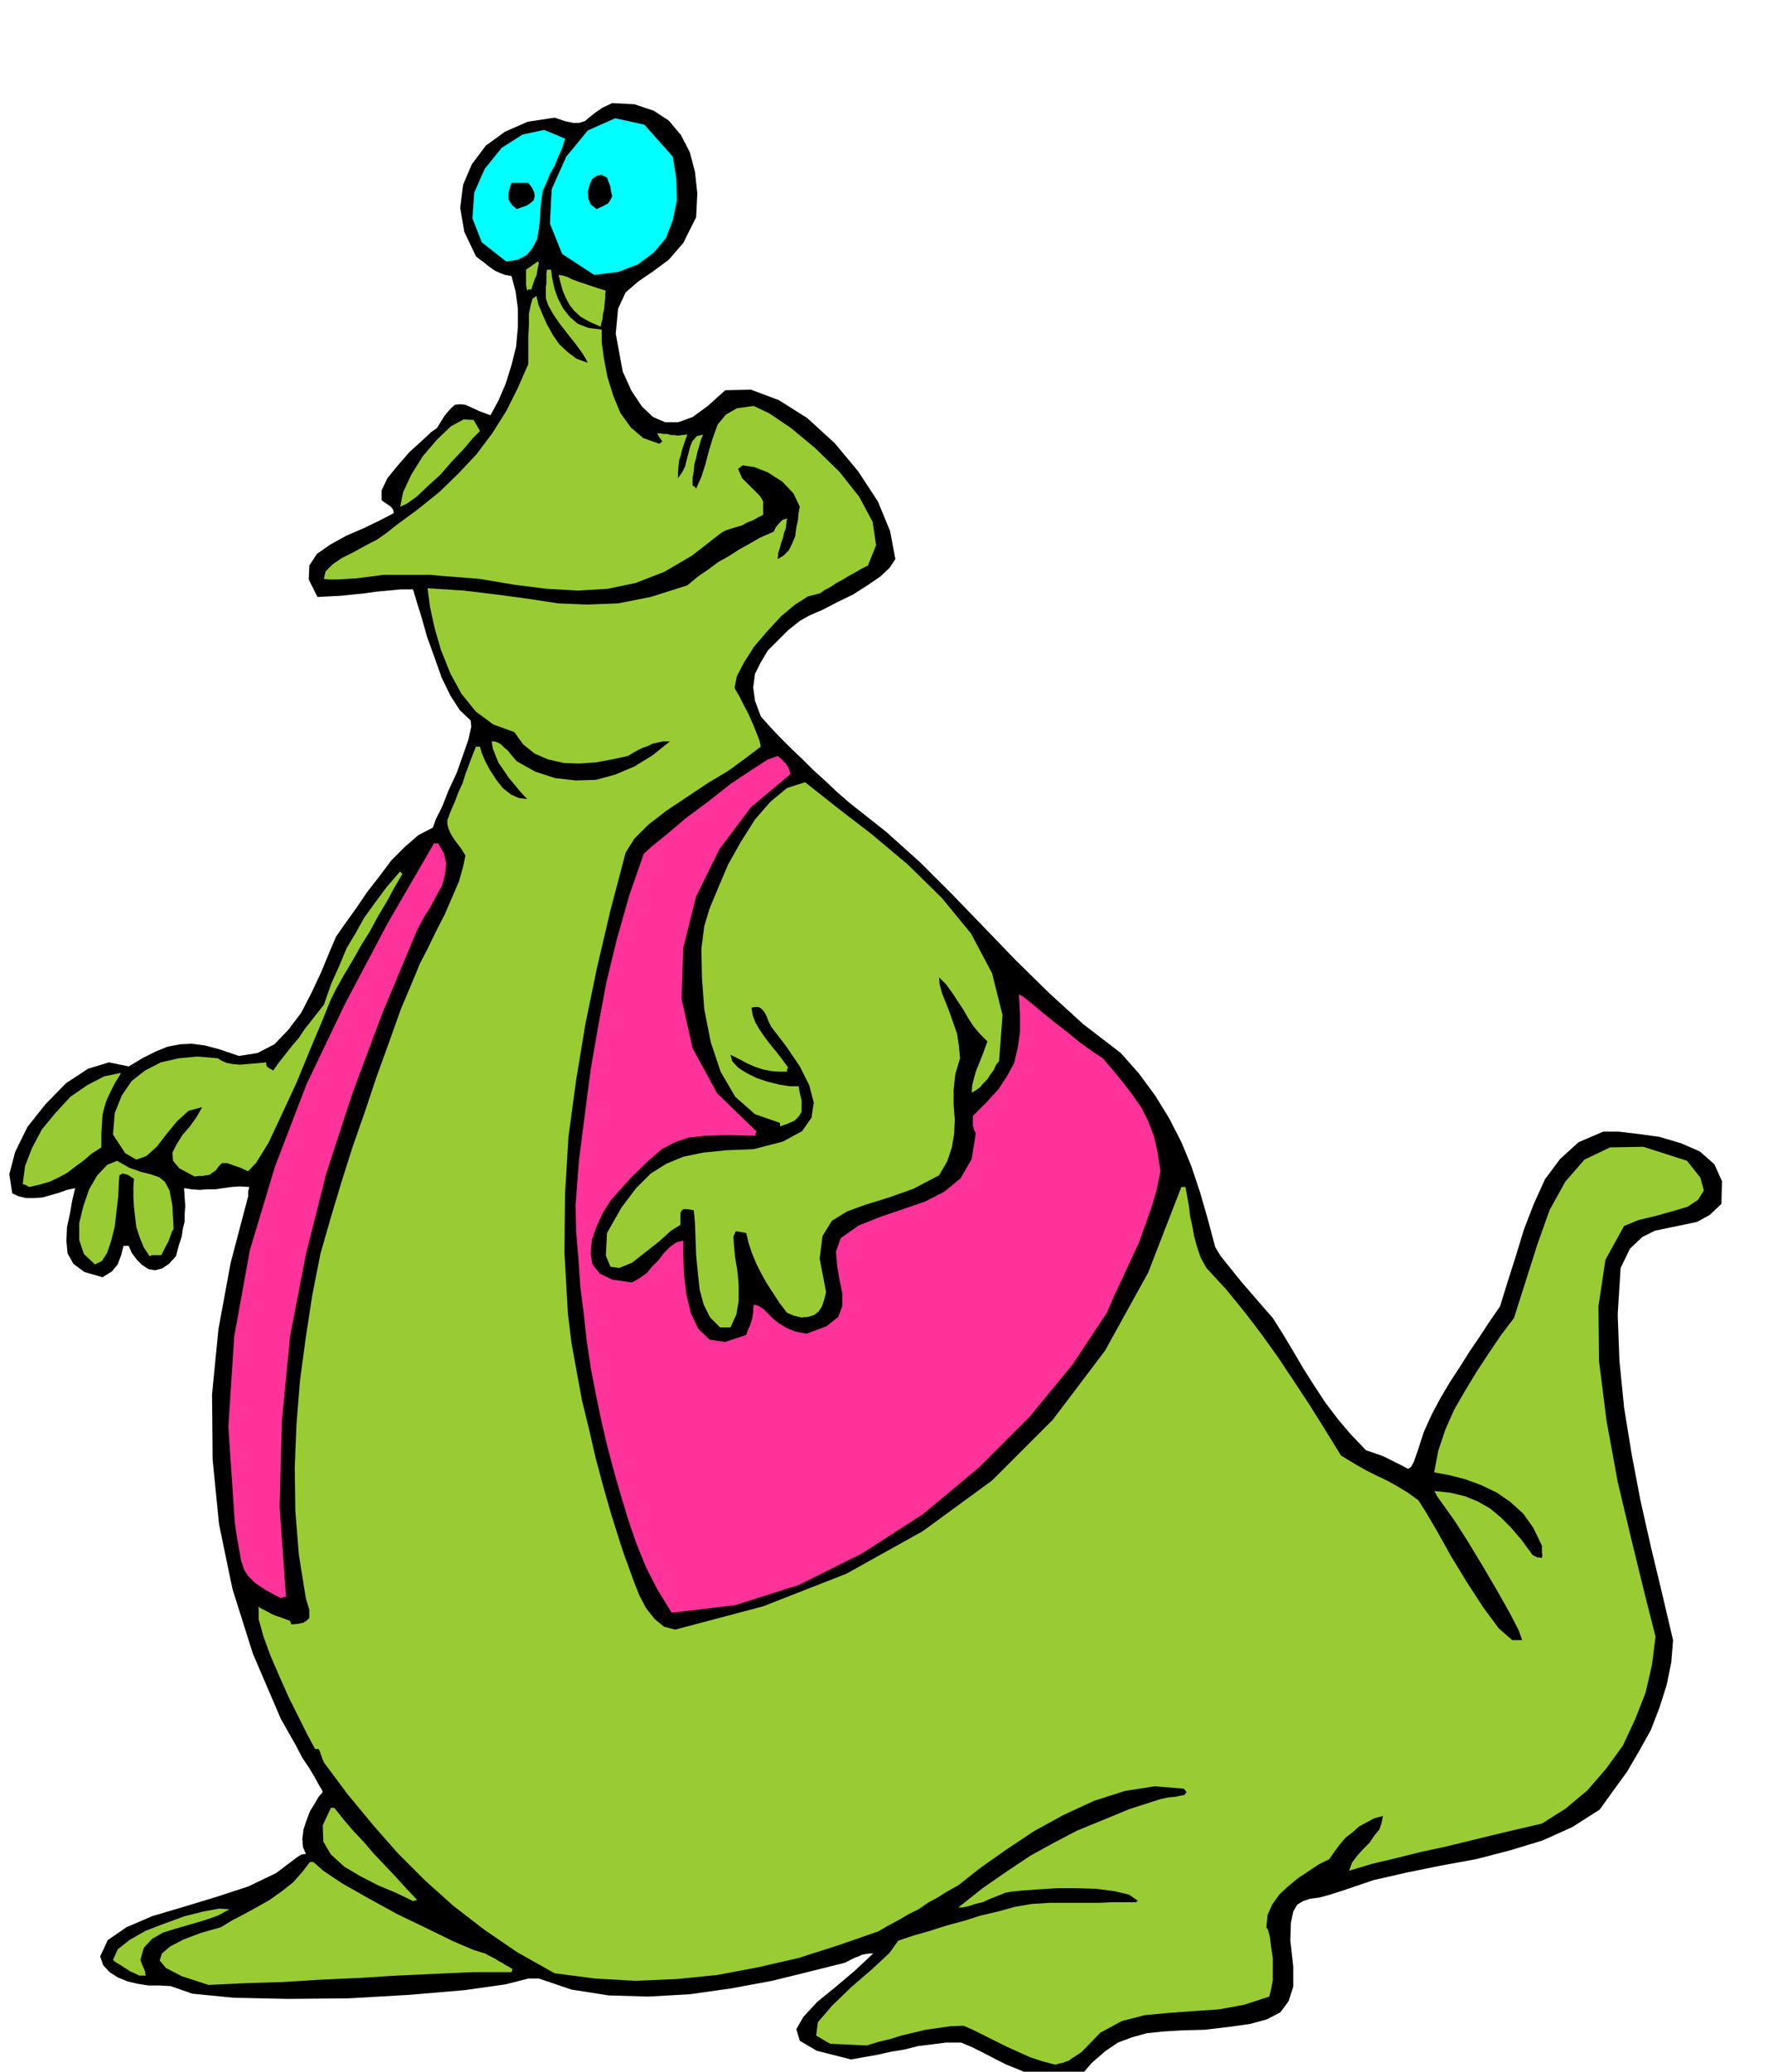
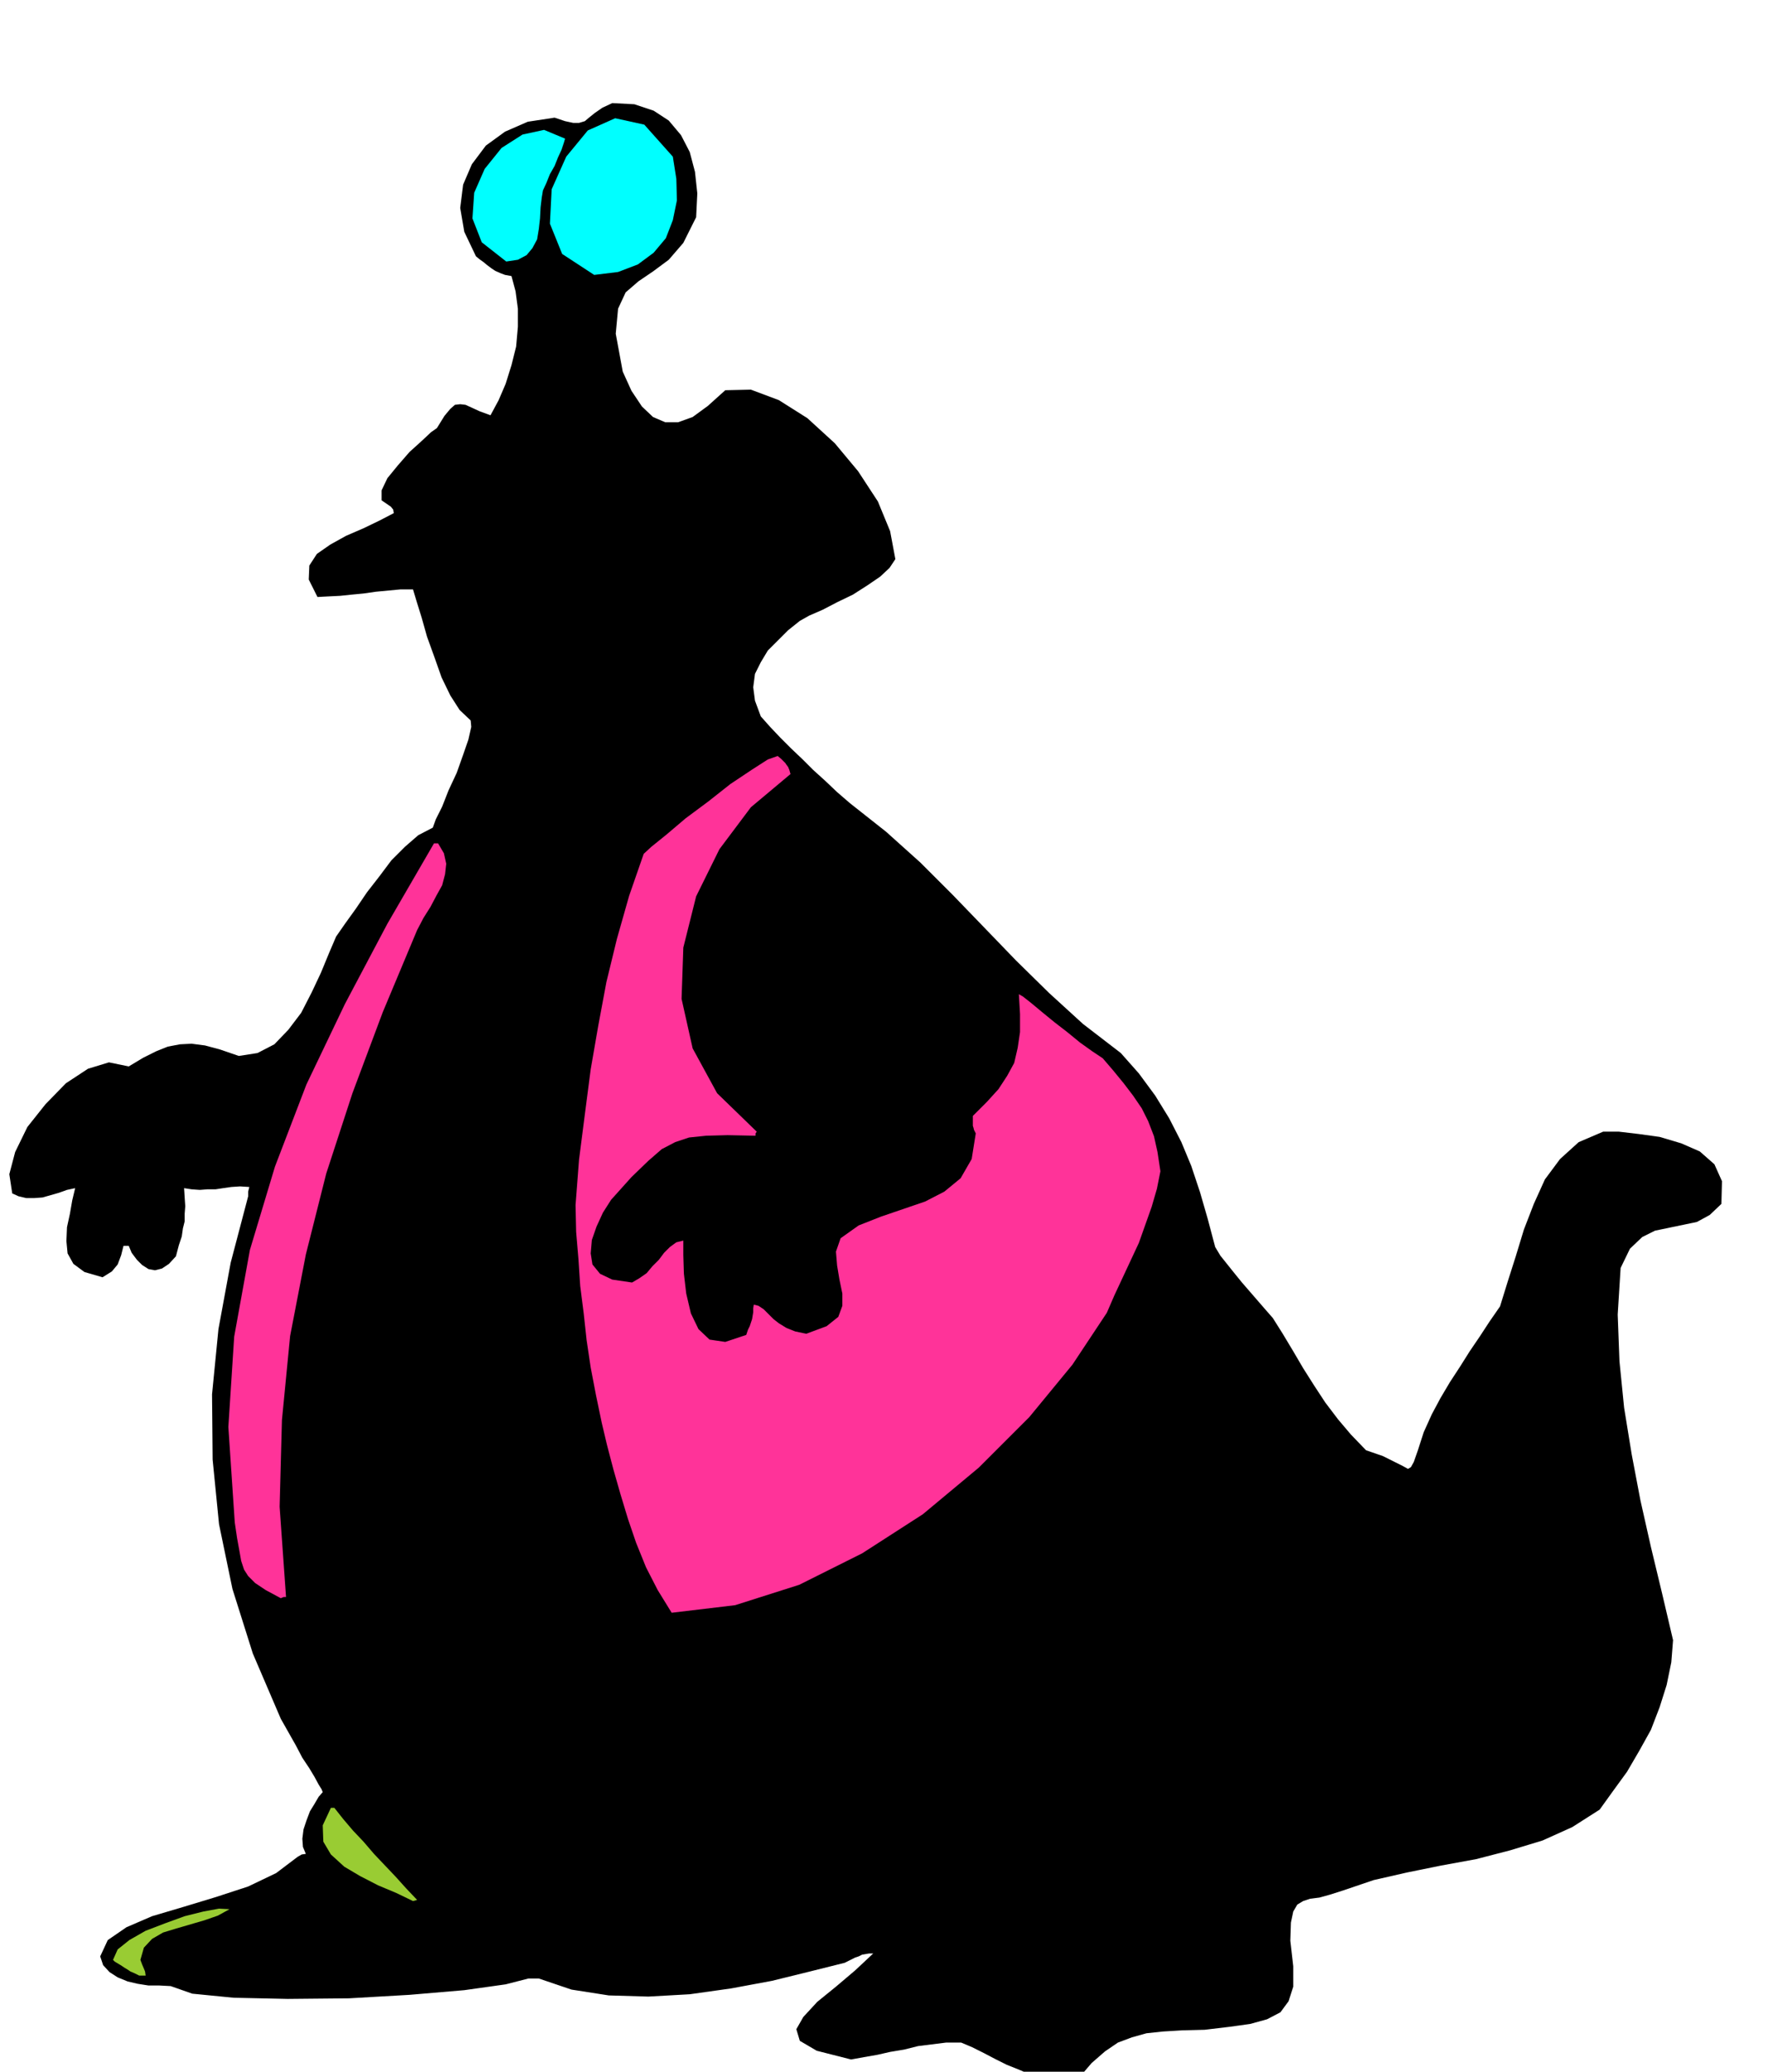
<svg xmlns="http://www.w3.org/2000/svg" fill-rule="evenodd" height="574.733" preserveAspectRatio="none" stroke-linecap="round" viewBox="0 0 3035 3557" width="490.455">
  <style>.brush1{fill:#000}.pen1{stroke:none}.brush2{fill:#9c3}</style>
  <path class="pen1 brush1" d="m1816 3572-25-4-22-6-21-9-20-8-20-10-19-10-20-10-19-8h-26l-24 3-24 3-24 6-24 4-22 5-23 4-22 4-59-15-29-17-6-20 12-21 24-26 32-26 33-28 31-29h-7l-6 1-6 1-6 3-6 2-6 3-6 3-6 3-60 15-65 16-70 13-71 10-71 4-68-2-64-10-56-19h-18l-39 10-71 10-94 8-104 6-105 1-93-2-71-7-37-13-19-1h-19l-19-3-17-4-17-7-14-9-11-12-5-15 13-28 32-22 44-19 54-16 56-17 55-18 48-23 37-28 7-4 7-1-5-12-1-14 2-16 5-15 6-16 8-13 7-12 7-8-2-5-5-8-7-13-9-15-12-18-11-21-13-23-13-23-48-112-35-111-23-111-11-111-1-112 11-112 21-114 30-114v-8l2-8-16-1-15 1-14 2-13 2h-14l-13 1-14-1-13-2 1 16 1 15-1 13v13l-3 12-2 14-5 15-5 19-12 13-12 8-12 3-11-2-11-7-9-9-9-12-5-12h-9l-2 8-2 8-3 8-3 8-5 6-5 6-8 5-8 5-31-9-19-14-10-18-2-21 1-24 5-23 4-23 5-21-14 3-14 5-14 4-14 4-14 1H45l-13-3-11-5-5-33 10-38 21-43 31-39 35-36 38-25 36-11 34 7 25-15 22-11 20-8 21-4 20-1 23 3 26 7 32 11 32-5 29-15 24-25 22-29 18-35 16-34 14-34 12-28 16-23 18-25 19-28 21-27 21-28 23-23 23-20 25-13 5-14 11-22 11-28 14-30 11-31 9-26 5-22-1-11-19-18-16-25-15-31-12-34-13-36-9-32-9-29-6-20h-22l-21 2-21 2-21 3-21 2-19 2-20 1-19 1-15-30 1-24 13-20 23-16 27-15 30-13 27-13 25-13-1-6-4-5-16-11v-17l10-21 18-22 20-23 21-19 16-15 10-7 13-21 10-12 8-7 9-1 9 1 11 5 13 6 19 7 14-26 12-28 10-32 8-32 3-34v-31l-4-30-7-26-11-2-8-3-9-4-6-4-8-6-6-5-7-5-6-5-20-42-7-41 5-40 15-35 24-32 33-24 39-17 46-7 18 6 14 3h10l10-3 7-6 10-8 13-9 17-8 38 2 33 11 26 17 21 25 15 29 9 34 4 37-2 41-22 44-25 29-27 20-25 17-22 19-13 28-4 43 12 65 15 33 18 27 19 18 21 9h22l25-9 26-19 30-27 44-1 48 18 49 31 47 43 40 48 34 52 21 51 9 48-10 15-16 15-22 15-25 16-27 13-25 13-23 10-16 9-20 16-18 18-17 17-12 20-10 20-3 23 3 23 10 27 16 18 18 19 18 18 20 19 18 18 21 19 20 19 22 19 62 49 59 53 55 55 55 57 54 56 57 56 58 53 65 50 31 35 28 38 24 39 21 41 17 41 15 45 13 45 13 49 9 15 12 15 12 15 13 16 13 15 13 15 13 15 14 16 17 27 18 30 17 29 19 30 19 29 22 29 22 26 26 27 29 10 20 10 14 7 9 5 5-3 5-9 7-20 10-31 14-31 15-28 16-27 17-26 17-27 17-25 17-26 18-26 13-42 14-44 14-46 17-44 19-42 26-35 32-29 42-18h27l34 4 36 5 37 11 32 14 25 22 13 29-1 39-20 19-22 12-24 5-24 5-24 5-22 11-21 20-16 33-5 80 3 80 8 80 13 80 15 79 18 80 19 79 19 81-3 38-8 39-12 38-15 39-20 36-21 36-24 33-23 32-47 30-51 23-56 17-58 15-60 11-59 12-57 13-53 18-22 7-18 5-16 2-12 4-10 6-7 12-4 19-1 31 5 44v35l-8 25-14 19-23 12-29 8-36 5-42 5-39 1-33 2-28 3-25 7-24 9-22 15-23 20-24 28h-9l-8 1h-9l-8 1z" />
-   <path class="pen1 brush2" d="m1812 3545-23-6-21-7-20-9-20-9-20-10-18-9-18-9-18-8-23 1-21 3-21 3-21 5-21 5-19 6-21 5-19 6-63-3-24-14 3-23 24-28 33-32 36-31 30-28 15-21 27-9 28-8 28-9 30-8 28-9 30-7 29-8 29-5 32-2h86l21-1h41v-2h3l-16-11-25-6-31-4-33-1h-35l-32 2-28 2-19 2-10 2-12 5-13 5-13 6-13 3-12 4-10 2h-7l43-34 42-29 39-26 40-22 40-21 44-18 46-19 53-17 14-3 12-1 9-2 6-1 4-5-5-6-50-4-51 8-53 17-52 24-51 28-48 32-44 31-38 30-18 10-16 10-18 10-16 11-18 9-17 10-17 9-17 10-69 24-69 22-70 16-69 13-70 7-70 3-70-4-69-9-64-36-57-39-53-41-48-43-47-47-43-49-43-52-41-55-3-7-1-4-2-4v-2l-2-4-1-2h-6l-13-24-15-30-17-34-16-36-16-37-12-33-8-29v-22l3 3 6 3 6 3 7 4 7 3 9 3 8 3 8 3 1 3 1 3 12-1 9-2 6-4 4-4v-14l-3-10-3-10-12-75-6-75-1-75 3-74 6-75 10-74 11-72 14-71 18-63 18-60 19-60 21-60 20-60 21-58 21-59 24-57 9-22 13-25 14-29 15-29 13-30 12-28 7-25 4-19-6-10-6-8-6-8-4-6-4-7-3-7-2-8v-7l6-16 7-16 6-16 7-15 5-16 6-16 6-16 6-15h7l3 11 6 14 8 15 11 17 11 14 14 11 13 6 15 2-12-13-10-12-10-12-8-12-9-13-5-12-5-13-2-12h5l6 2 5 3 6 6 5 4 5 6 5 6 6 7 32 18 34 11 35 4 35-1 33-9 33-14 31-19 30-24h-12l-9 2-9 2-8 4-9 3-8 4-9 5-8 5-28 6-27 5-29 2-26-1-27-6-23-10-20-16-15-21-36-13-30-22-25-31-19-35-16-40-11-38-8-37-4-31 62 4 58 7 52 7 52 8 50 2 53-2 56-11 63-20 18-15 19-13 16-12 18-10 17-11 18-10 19-11 23-10 4-8 5-6 6-6 8-3-1 8-1 9-3 8-2 9-3 8-2 8-3 9-1 11 10-6 9-9 6-12 5-12 2-15 3-14 1-12 2-10-11-23-19-20-25-16-23-9-20-3-8 6 7 16 29 29 4 5 3 6v23l-8 4-9 5-10 4-9 5-10 3-10 3-9 3-7 4-50 39-48 28-49 19-48 10-51 3-53-3-56-7-59-10-37-3-27-2-21-2h-81l-14 2-16 2-16 2-17 1-15 1h-14l-10-1 3-13 12-12 16-11 20-10 20-11 21-11 17-12 15-12 38-28 36-29 33-32 31-33 27-36 24-38 20-40 18-41v-48l1-19v-19l3-15 3-11 7-5 3 14 7 17 8 18 10 18 11 16 15 14 15 11 19 7-4-8-7-11-11-15-12-15-14-18-11-16-9-16-4-12v-19l1-6v-18l1-6h7l2 15 4 18 6 17 9 17 11 14 14 12 18 7 23 3v22l4 29 6 31 10 32 12 29 18 25 21 18 28 10 2-2 3-2-5-7-4-7h5l6 1h6l7 2h6l6 1 7-1 9-1-3 8-3 9-3 9-2 9-3 9-1 9-1 10v12l7-10 5-10 3-12 3-11 3-12 4-9 7-8 11-3-4 10-3 11-3 10-2 10-3 10-1 12-2 11v14l3 1 3 4 9-20 7-22 6-23 7-23 8-22 14-17 19-11 29-4 27 13 37 25 41 34 42 41 34 43 23 43 6 40-14 35-12 6-10 6-11 6-10 6-11 6-9 6-11 6-9 6-20 5-22 14-24 20-24 26-23 27-17 27-12 23-4 20 2 4 6 10 7 14 9 17 7 16 7 17 5 13 2 10-25 19-30 22-35 21-36 24-36 24-31 24-24 24-15 24-26 99-23 98-20 97-16 97-13 96-6 99-1 101 6 105 6 49 9 50 9 49 12 49 11 48 13 49 14 49 16 51 6 18 8 22 9 25 10 25 11 21 15 19 16 13 19 5 151-40 143-56 131-73 119-87 104-104 90-119 74-134 57-147h7l3 16 3 17 2 17 4 18 3 17 5 18 6 18 10 18 34 37 31 38 29 38 28 39 26 39 27 41 27 43 29 47 13 8 15 9 16 9 18 9 17 8 18 10 18 11 18 13 12 19 20 34 24 43 28 46 28 43 26 35 23 20h17l-6-17-15-29-22-39-24-41-26-43-23-36-20-28-10-14-3-6-2-3 28 3 25 6 22 9 21 12 18 15 18 18 18 21 19 26 4 2 4 2h3l5 1v-3l1-2-1-3v-13l-15-31-17-24-22-20-23-16-27-13-27-10-27-7-27-5 7-37 12-36 15-34 19-33 20-33 21-32 21-31 22-29 20-63 20-63 21-59 27-49 33-38 44-21 57-1 75 24 23 29 6 22-10 16-18 12-27 8-29 8-29 7-24 10-32 58-12 80 1 94 13 103 19 104 24 101 22 90 19 75-6 48-11 48-18 46-21 45-29 40-32 37-37 31-41 26-43 10-42 10-41 10-41 10-42 9-40 10-42 10-40 12 5-14 9-12 10-11 11-11 8-12 9-11 4-12 2-11-15 4-13 7-13 7-11 10-12 9-10 12-9 12-9 13-18 9-18 12-18 12-17 14-15 14-12 17-8 18-2 21 3 5 3 12 2 16 3 20v38l-3 16-3 12-43 14-43 8-44 3-42 3-42 4-39 10-37 20-32 33-6 4-6 4-5 3-5 4-6 2-5 2-6 1-6 2zM358 3408l-46-15-27-14-11-13 4-12 14-12 23-12 29-11 35-10 18-11 21-11 22-12 23-13 21-15 19-15 16-18 13-17h6l17 15 33 22 44 25 51 28 50 24 45 22 35 15 20 6 5 3 6 3 6 3 6 4 6 3 6 4 6 3 6 4-1 2-1 3h-66l-66 3-65 3-65 4-66 3-64 4-65 2-63 3z" />
  <path class="pen1 brush2" d="m239 3392-8-4-7-3-6-4-5-3-6-4-5-3-5-3-3-3 8-18 20-16 28-16 34-13 33-12 32-8 27-5 18 1-20 11-23 8-24 7-24 7-23 7-19 11-14 15-6 21 3 8 3 7 2 5 1 7h-11zm470-128-29-14-31-13-31-16-27-16-23-21-13-22-1-28 14-30h6l15 19 17 20 18 19 18 21 18 19 19 20 18 20 19 20-3 1-4 1z" />
  <path class="pen1" d="m1153 2769-24-39-20-39-17-42-14-41-13-43-12-42-11-42-9-38-10-48-9-47-7-47-5-46-6-47-3-46-4-47-1-46 6-78 10-78 10-77 13-75 14-75 18-74 21-74 25-72 13-12 26-21 33-28 39-29 38-30 36-24 28-18 17-6 6 5 7 7 2 3 3 4 2 5 2 7-68 57-54 72-40 81-22 88-3 88 19 85 42 77 68 66-2 3v4l-48-1-37 1-29 3-24 8-23 12-23 20-29 28-35 39-14 22-11 24-8 23-2 23 3 19 13 16 21 10 34 5 12-7 13-9 10-12 11-11 9-12 10-10 11-8 12-3v25l1 32 4 34 8 34 13 27 19 18 27 4 36-12 3-9 3-6 2-6 2-6 1-6 1-6v-7l1-6 8 2 9 6 8 8 9 9 9 7 13 8 15 6 19 4 35-13 20-16 7-19v-21l-5-24-4-24-2-24 8-23 31-22 38-15 38-13 38-13 33-17 28-23 19-33 7-44-3-6-1-4-1-3v-17l24-24 20-22 15-23 12-22 6-26 4-27v-31l-2-34 7 4 14 11 18 15 22 18 22 17 22 18 21 15 18 12 18 21 18 22 16 21 15 22 11 22 10 26 6 27 5 33-6 30-9 31-11 31-11 31-14 30-14 30-14 30-13 30-59 89-74 90-87 87-96 80-104 67-108 54-110 35-109 13zm-671-25-26-14-18-12-12-12-7-11-5-15-3-17-4-22-4-27-11-164 10-155 27-149 43-143 54-141 66-138 73-138 80-138h7l10 17 4 18-2 18-5 19-10 18-10 19-12 19-11 21-59 141-52 139-45 138-35 139-27 140-14 144-4 149 11 155h-4l-5 2z" style="fill:#f39" />
-   <path class="pen1 brush2" d="m1236 2279-17-17-11-22-7-26-3-28-3-31-1-28-1-27-2-22-11-2h-7l-4 4-1 4v19l-16 10-20 18-24 19-23 18-22 9-15-2-8-19 2-39 25-44 25-33 25-25 27-17 29-12 34-7 39-4 48-2 50-13 33-18 16-23 4-26-8-30-16-32-23-34-26-34-5-10-3-8-3-6-3-4-4-4-4-2h-6l-6 1 2 13 5 13 7 12 9 13 9 12 10 12 10 13 11 15-2 3v4h-14l-13-1-15-3-12-4-14-6-11-6-10-5-8-4 3 11 10 11 14 9 18 9 18 6 20 5 18 3h16l2 12 3 12v20l-5 8-7 7-11 5-14 5v-6l-43-15-34-30-25-43-17-51-11-56-4-54-1-50 5-39 9-30 15-36 17-40 22-39 24-38 27-31 28-23 31-10 53 42 61 47 62 52 59 58 50 61 36 68 18 72-6 79-5 6-4 9-6 8-5 8-7 7-6 7-7 5-7 4 1-13 3-12 3-11 4-10 4-10 4-10 4-11 4-11-13-13-11-13-9-14-8-14-10-15-9-14-11-15-12-12 1 12 4 15 6 15 7 18 6 17 7 20 3 20 2 22-8 27-3 27v26l2 25-1 24-4 24-8 24-14 24-44 23-42 15-39 12-33 12-26 16-16 26-5 39 11 57-3 13-4 12-6 9-8 6-10 3-11 1-13-3-12-5-13-17-11-17-11-17-9-16-9-18-7-17-6-18-4-17-11-2-7-1-4 9 1 16 2 20 4 24 2 24v26l-4 24-10 22h-18zM163 2171l-19-18-8-24v-29l7-29 10-29 14-24 17-18 17-7 21 12 20 7 16 4 15 5 10 8 8 15 5 26 2 40-3 5-2 6-2 5-2 6-3 5-3 6-3 6-3 6h-16l-4 2-10-15-7-17-6-18-2-17-2-18-1-18v-16l1-14-9-6-5-2-6-1-5 3-1 14-1 22-3 25-3 27-6 24-7 21-9 14-12 6zM50 2038l-5-3-6-2 4-31 12-31 17-32 24-29 25-27 29-20 29-15 29-6-11 18-8 16-6 13-4 13-3 12-1 16-1 17v23l-17 11-14 12-15 11-13 10-15 8-15 7-17 5-18 4zm284-18-26-14-11-13-1-14 7-14 10-16 13-15 12-17 9-16-23 6-20 18-18 22-17 22-18 16-17 6-19-11-21-32 3-37 12-30 17-25 23-18 27-14 31-7 32-3 35 3 6 4 9 4 11 2 12 1 12-1 12-1 11-1 10-1v3l1 4 4 3 7 4 10-14 11-14 11-14 12-14 10-15 11-14 11-14 11-14 13-37 14-31 12-29 15-25 15-27 18-25 20-27 24-28 1 2 3 2-14 24-13 24-15 25-14 26-15 24-14 25-15 25-14 25-9 18-15 37-21 50-23 56-25 54-23 49-21 34-14 15-7-3-6-3-6-2-6-2-11-4h-9l-6 6-5 7-5 3-5 4-6 1-6 1h-7l-7 1zM687 870l5-25 14-30 20-32 24-28 24-23 22-12 17 1 11 19-12 12-16 19-20 21-20 23-22 20-19 18-17 12-11 5zm342-310-18-8-14-8-11-10-8-10-7-13-5-12-4-14-3-13 7 1 9 3 8 4 11 4 9 3 12 4 12 4 13 4-1 5v8l-1 8-1 11-2 9-1 9-2 7-1 6-1-2h-1zm-124-61-2-9v-27l10-7 10-7h1l1 3-1 4-1 5-1 6-1 6-3 6-2 6-2 6-2 6h-5l-2 2z" />
  <path class="pen1" d="m1020 472-55-36-21-52 3-59 25-56 37-45 47-21 50 11 49 55 6 38 1 37-7 34-12 31-21 25-27 20-34 13-41 5zm-151-23-42-33-16-41 3-44 18-41 29-36 36-23 37-8 36 15-2 7-4 12-6 13-6 15-8 14-6 15-6 13-2 12-2 17-1 19-2 18-3 18-8 15-10 12-15 8-20 3z" style="fill:#0ff" />
-   <path class="pen1 brush1" d="m887 359-7-6-4-5-3-6v-10l1-5 2-7 2-6h29l6 8 4 8 1 7-2 7-6 5-6 4-9 3-8 3zm137 0-10-8-4-10-1-12 3-11 4-10 8-6 8-2 10 5 3 8 3 8 1 8 2 8-3 6-4 6-9 5-11 5z" />
</svg>